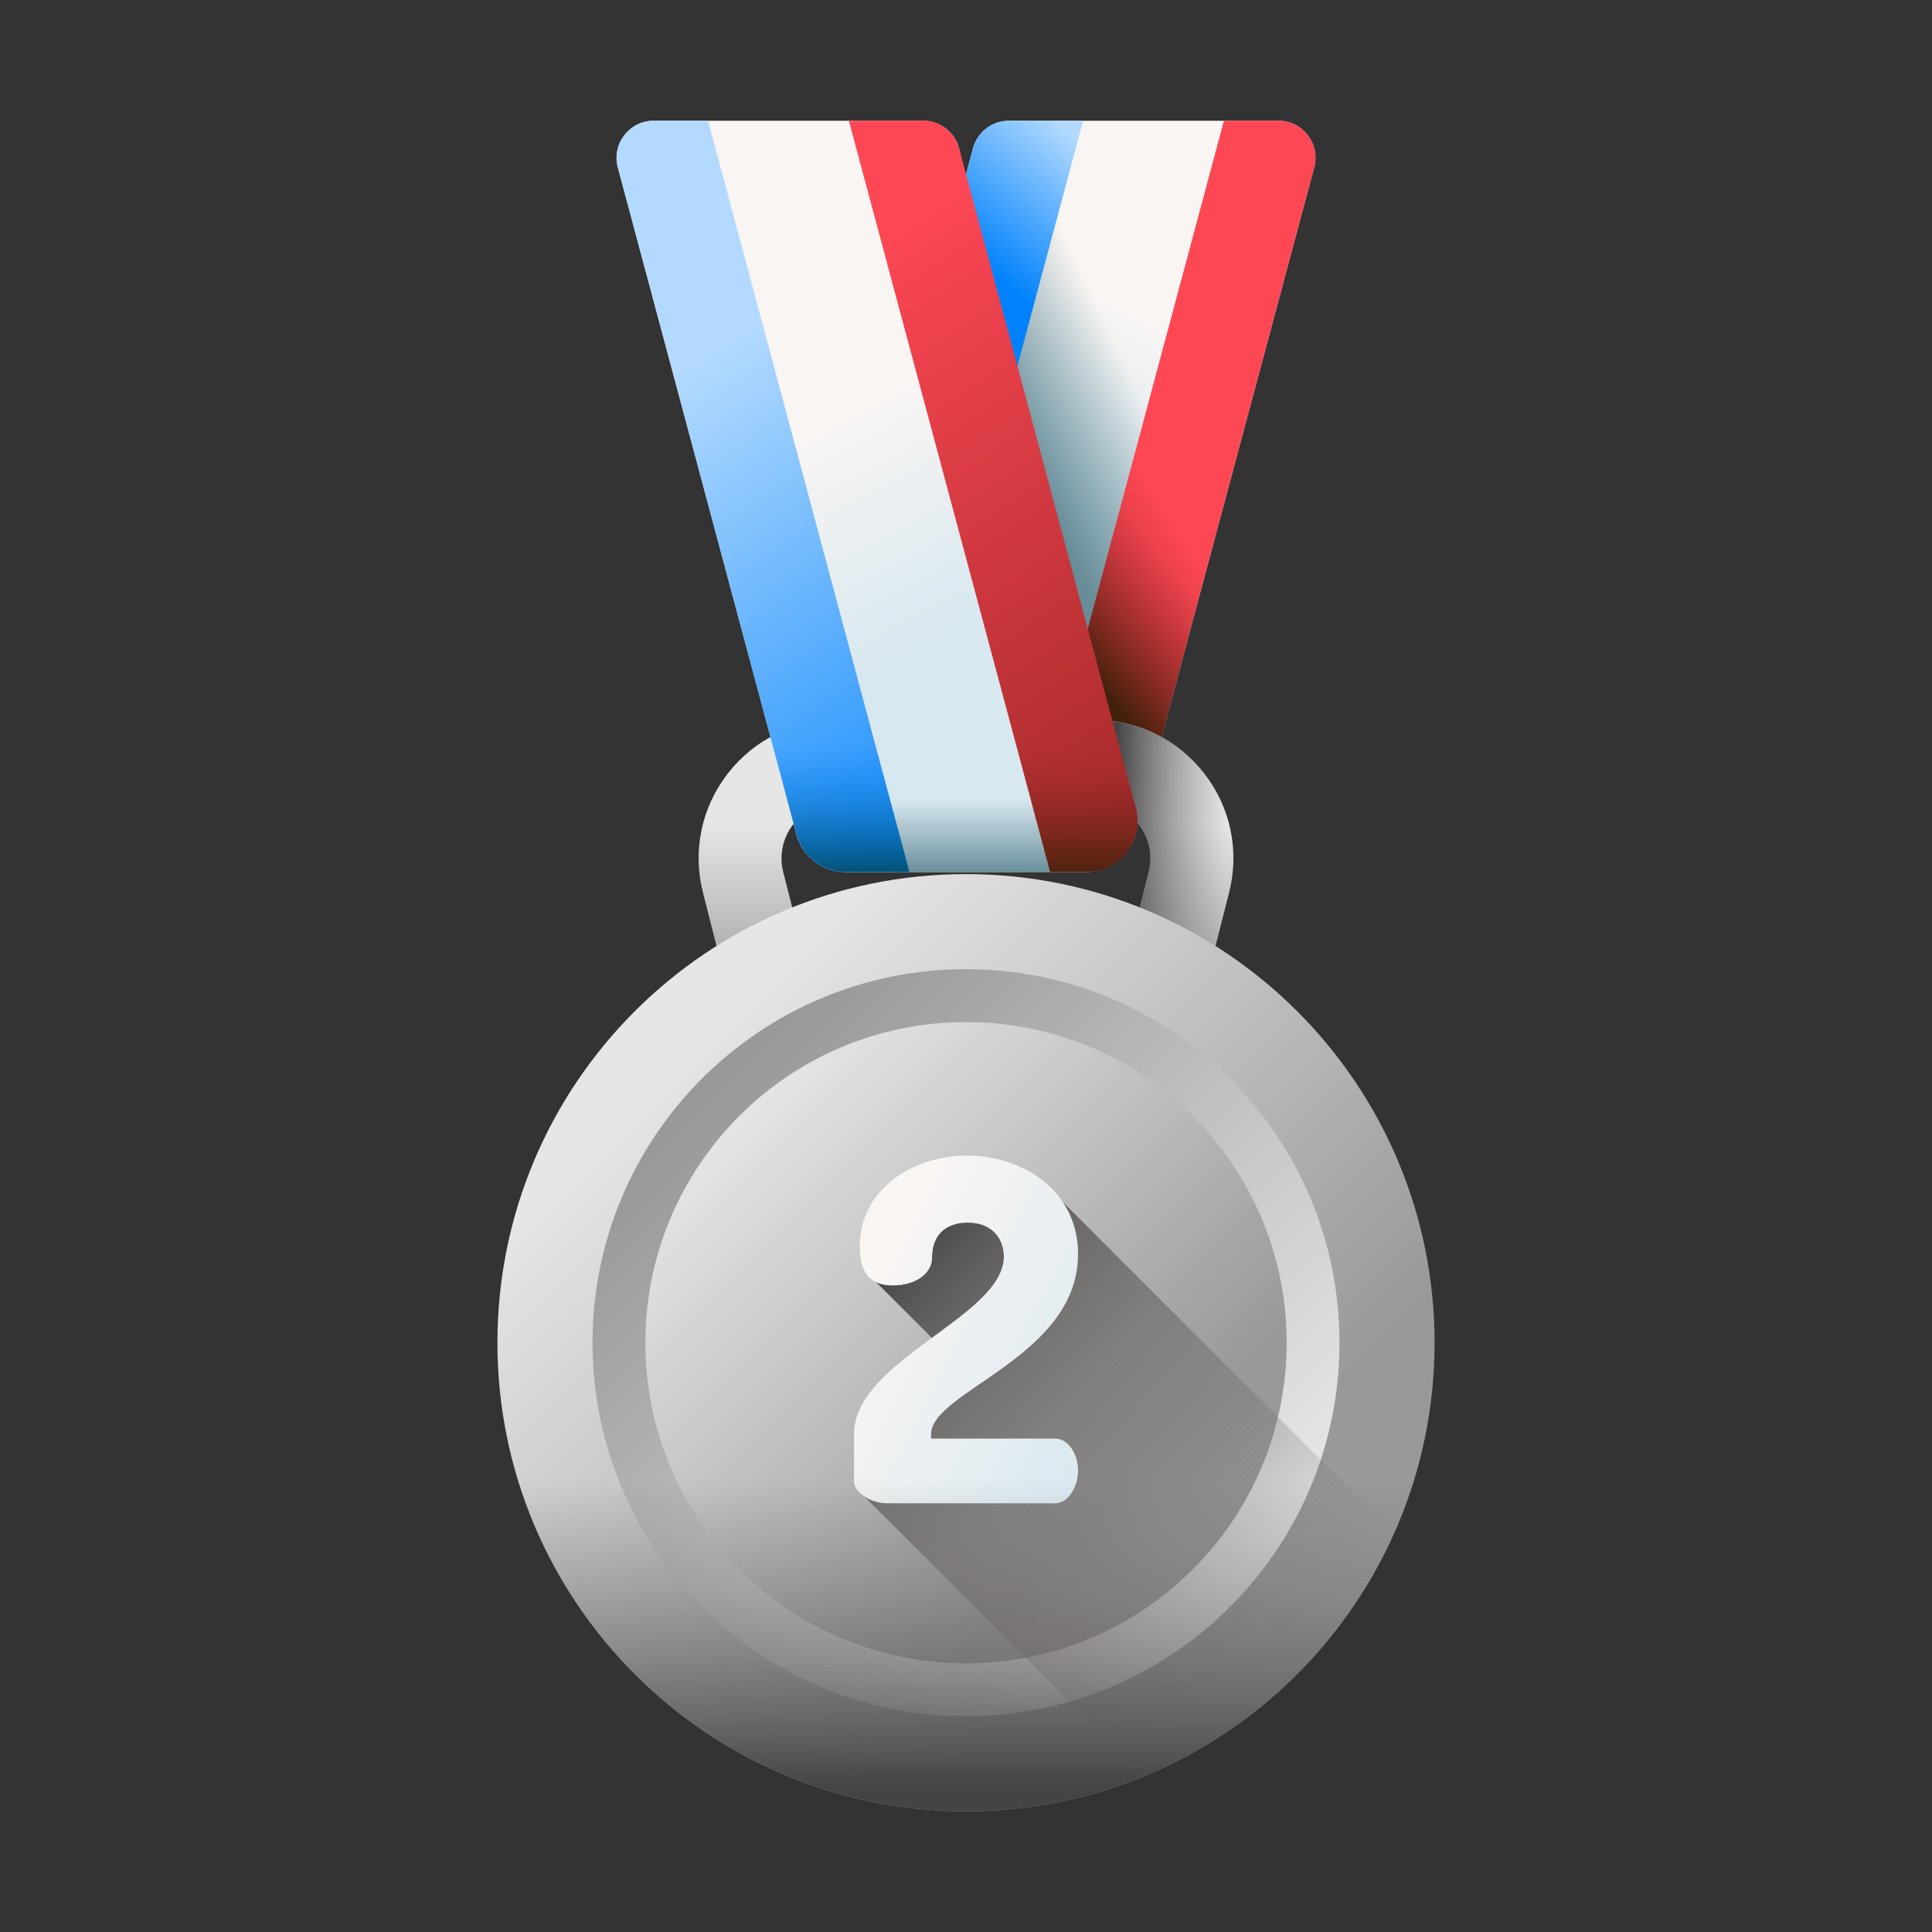
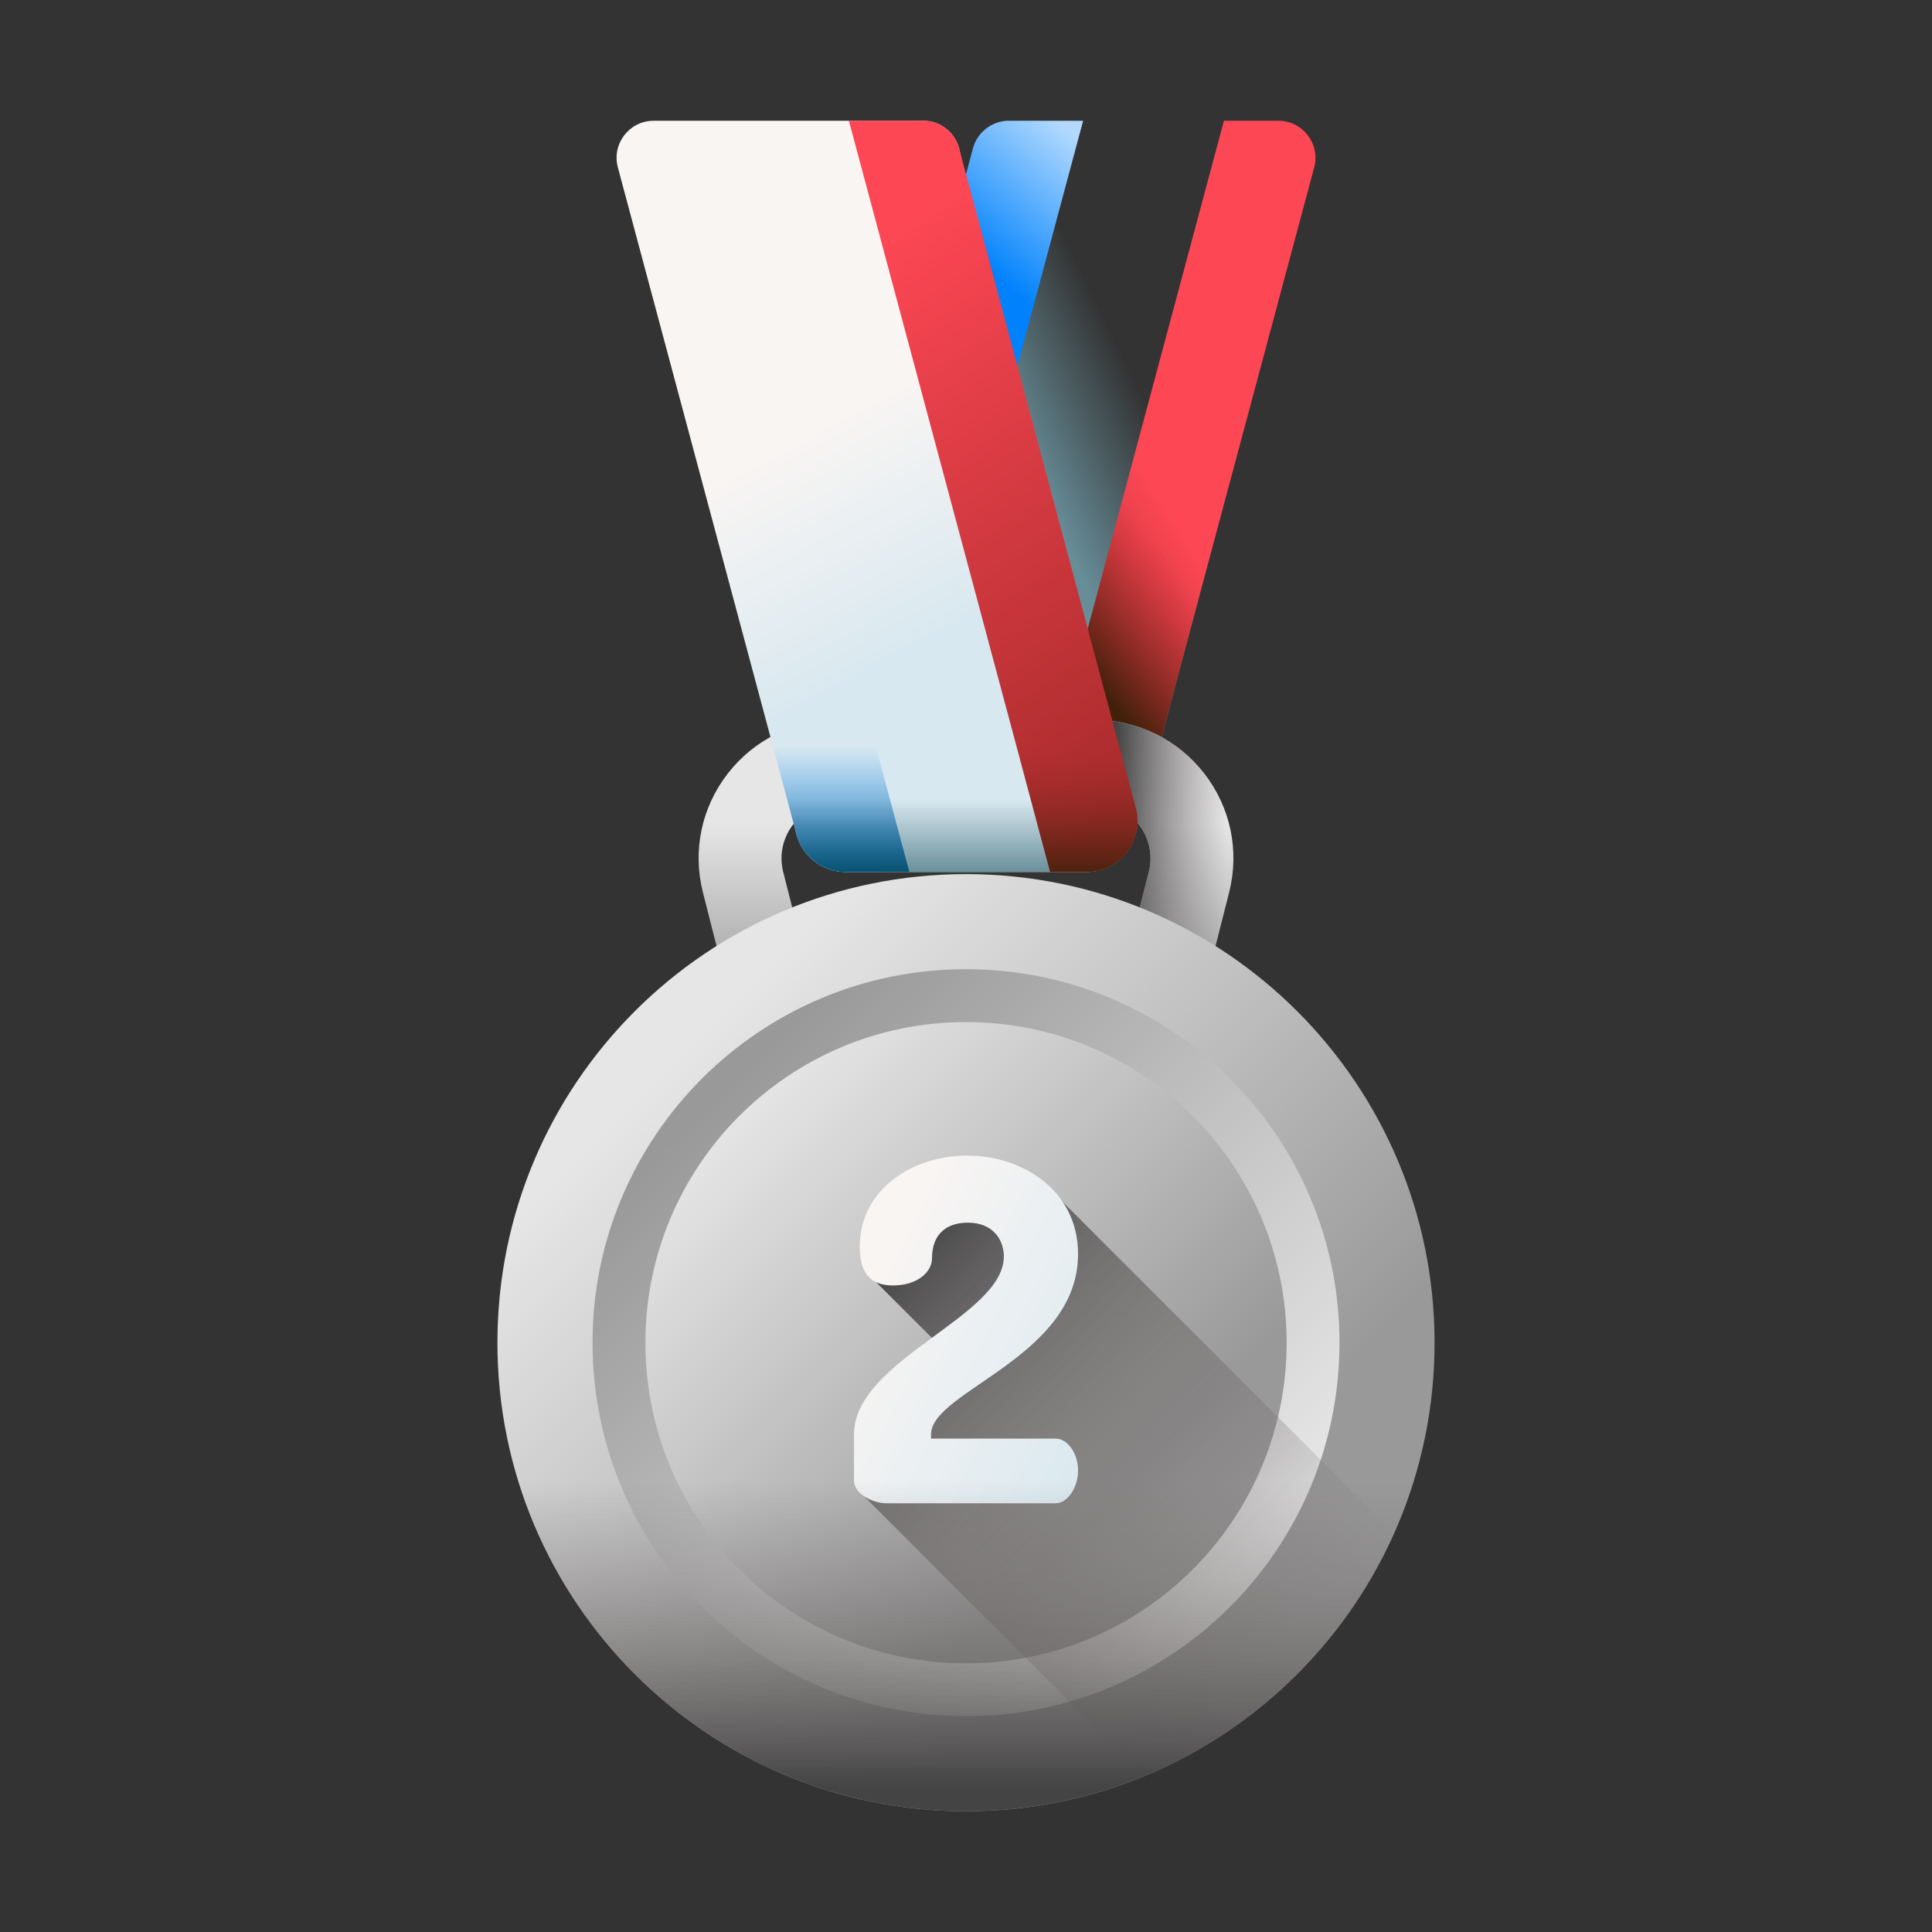
<svg xmlns="http://www.w3.org/2000/svg" width="32" height="32" viewBox="0 0 32 32" fill="none">
  <rect x="0" y="0" width="32" height="32" fill="#333333" stroke="none" />
-   <path d="M17.992 14.442H14.005C13.45 14.442 13.046 13.915 13.189 13.379L16.116 2.456C16.188 2.187 16.432 2 16.71 2H21.174C21.578 2 21.872 2.383 21.767 2.774L18.808 13.816C18.709 14.185 18.375 14.442 17.992 14.442Z" fill="url(#paint0_linear_466_578)" />
  <path d="M21.122 5.182L18.809 13.816C18.709 14.185 18.375 14.442 17.992 14.442H14.005C13.45 14.442 13.046 13.915 13.189 13.378L16.116 2.456C16.188 2.187 16.432 2 16.71 2H17.94L19.779 3.839L21.122 5.182Z" fill="url(#paint1_linear_466_578)" />
  <path d="M21.767 2.774L18.808 13.816C18.709 14.185 18.375 14.442 17.992 14.442H16.939L20.272 2H21.173C21.577 2 21.872 2.383 21.767 2.774Z" fill="url(#paint2_linear_466_578)" />
  <path d="M21.122 5.182L18.808 13.816C18.709 14.185 18.375 14.442 17.992 14.442H16.939L19.779 3.839L21.122 5.182Z" fill="url(#paint3_linear_466_578)" />
  <path d="M16.71 2H17.94L14.606 14.442H14.005C13.45 14.442 13.046 13.915 13.189 13.379L16.116 2.456C16.188 2.187 16.432 2 16.71 2Z" fill="url(#paint4_linear_466_578)" />
  <path d="M18.909 18.387H13.092C12.778 18.387 12.504 18.174 12.427 17.87L11.643 14.783C11.467 14.092 11.618 13.373 12.056 12.81C12.493 12.248 13.153 11.925 13.866 11.925H18.134C18.847 11.925 19.507 12.248 19.945 12.81C20.383 13.373 20.533 14.092 20.358 14.783L19.574 17.87C19.497 18.174 19.223 18.387 18.909 18.387ZM13.626 17.015H18.375L19.027 14.445C19.098 14.168 19.037 13.879 18.861 13.653C18.686 13.427 18.421 13.297 18.134 13.297H13.866C13.58 13.297 13.315 13.427 13.139 13.653C12.963 13.879 12.903 14.168 12.973 14.445L13.626 17.015Z" fill="url(#paint5_linear_466_578)" />
  <path d="M18.134 11.925H17.73V13.297H18.134C18.42 13.297 18.686 13.427 18.861 13.653C19.037 13.879 19.098 14.168 19.027 14.445L18.375 17.015H17.73V18.387H18.909C19.223 18.387 19.497 18.174 19.574 17.87L20.357 14.783C20.533 14.092 20.382 13.373 19.945 12.81C19.507 12.248 18.847 11.925 18.134 11.925Z" fill="url(#paint6_linear_466_578)" />
  <path d="M16 30C20.286 30 23.761 26.525 23.761 22.239C23.761 17.953 20.286 14.478 16 14.478C11.714 14.478 8.239 17.953 8.239 22.239C8.239 26.525 11.714 30 16 30Z" fill="url(#paint7_linear_466_578)" />
  <path d="M16 28.425C19.416 28.425 22.186 25.656 22.186 22.239C22.186 18.823 19.416 16.053 16 16.053C12.584 16.053 9.814 18.823 9.814 22.239C9.814 25.656 12.584 28.425 16 28.425Z" fill="url(#paint8_linear_466_578)" />
  <path d="M16 27.55C18.933 27.55 21.311 25.172 21.311 22.239C21.311 19.306 18.933 16.929 16 16.929C13.067 16.929 10.69 19.306 10.69 22.239C10.69 25.172 13.067 27.55 16 27.55Z" fill="url(#paint9_linear_466_578)" />
  <path d="M14.008 14.442H17.995C18.551 14.442 18.567 13.915 18.424 13.379L15.885 2.456C15.813 2.187 15.569 2 15.291 2H10.827C10.423 2 10.129 2.383 10.234 2.774L13.192 13.816C13.291 14.185 13.626 14.442 14.008 14.442Z" fill="url(#paint10_linear_466_578)" />
  <path d="M13.192 13.816C13.291 14.185 13.626 14.442 14.008 14.442H17.995C18.551 14.442 18.955 13.915 18.811 13.379L17.557 8.698H11.821L13.192 13.816Z" fill="url(#paint11_linear_466_578)" />
-   <path d="M10.233 2.774L13.192 13.816C13.291 14.185 13.626 14.442 14.008 14.442H15.062L11.728 2H10.827C10.423 2 10.129 2.383 10.233 2.774Z" fill="url(#paint12_linear_466_578)" />
  <path d="M15.291 2H14.06L17.394 14.442H17.995C18.551 14.442 18.955 13.915 18.811 13.379L15.885 2.456C15.813 2.187 15.569 2 15.291 2Z" fill="url(#paint13_linear_466_578)" />
  <path d="M18.948 29.42C20.792 28.662 22.281 27.214 23.091 25.397L17.482 19.788H14.971L14.449 21.174L15.657 22.382L14.257 24.729L18.948 29.42Z" fill="url(#paint14_linear_466_578)" />
  <path d="M16.02 19.14C16.934 19.14 17.856 19.715 17.856 20.771C17.856 22.48 15.421 23.04 15.421 23.757V23.828H17.485C17.682 23.828 17.856 24.072 17.856 24.355C17.856 24.639 17.682 24.899 17.485 24.899H14.681C14.46 24.899 14.145 24.749 14.145 24.521V23.757C14.145 22.52 16.627 21.811 16.627 20.81C16.627 20.558 16.469 20.251 16.028 20.251C15.713 20.251 15.437 20.409 15.437 20.842C15.437 21.07 15.193 21.291 14.791 21.291C14.476 21.291 14.24 21.149 14.24 20.653C14.239 19.692 15.122 19.14 16.02 19.14Z" fill="url(#paint15_linear_466_578)" />
  <path d="M8.239 22.238C8.239 26.525 11.714 29.999 16 29.999C20.286 29.999 23.761 26.525 23.761 22.238C23.761 22.208 23.76 22.178 23.76 22.148H8.24C8.24 22.178 8.239 22.208 8.239 22.238Z" fill="url(#paint16_linear_466_578)" />
  <path d="M15.062 14.442H14.008C13.626 14.442 13.291 14.185 13.192 13.816L11.82 8.698H13.523L15.062 14.442Z" fill="url(#paint17_linear_466_578)" />
  <path d="M17.995 14.442H17.394L15.855 8.698H17.557L18.811 13.379C18.955 13.915 18.551 14.442 17.995 14.442Z" fill="url(#paint18_linear_466_578)" />
  <defs>
    <linearGradient id="paint0_linear_466_578" x1="18.83" y1="5.096" x2="17.393" y2="8.292" gradientUnits="userSpaceOnUse">
      <stop stop-color="#F9F5F3" />
      <stop offset="1" stop-color="#D8E8F0" />
    </linearGradient>
    <linearGradient id="paint1_linear_466_578" x1="19.275" y1="7.307" x2="17.298" y2="8.259" gradientUnits="userSpaceOnUse">
      <stop stop-color="#678D98" stop-opacity="0" />
      <stop offset="0.996" stop-color="#678D98" stop-opacity="0.996" />
      <stop offset="1" stop-color="#678D98" />
    </linearGradient>
    <linearGradient id="paint2_linear_466_578" x1="19.21" y1="8.251" x2="16.831" y2="9.788" gradientUnits="userSpaceOnUse">
      <stop stop-color="#FD4755" />
      <stop offset="1" stop-color="#A72B2B" />
    </linearGradient>
    <linearGradient id="paint3_linear_466_578" x1="19.164" y1="9.036" x2="17.444" y2="10.427" gradientUnits="userSpaceOnUse">
      <stop stop-color="#A72B2B" stop-opacity="0" />
      <stop offset="1" stop-color="#42210B" />
    </linearGradient>
    <linearGradient id="paint4_linear_466_578" x1="19.467" y1="3.684" x2="17.747" y2="5.66" gradientUnits="userSpaceOnUse">
      <stop stop-color="#B3DAFE" />
      <stop offset="1" stop-color="#0182FC" />
    </linearGradient>
    <linearGradient id="paint5_linear_466_578" x1="16" y1="13.64" x2="16" y2="16.714" gradientUnits="userSpaceOnUse">
      <stop stop-color="#E6E6E6" />
      <stop offset="1" stop-color="#999999" />
    </linearGradient>
    <linearGradient id="paint6_linear_466_578" x1="20.292" y1="15.224" x2="18.398" y2="15.169" gradientUnits="userSpaceOnUse">
      <stop stop-color="#766E6E" stop-opacity="0" />
      <stop offset="1" stop-color="#444444" />
    </linearGradient>
    <linearGradient id="paint7_linear_466_578" x1="11.215" y1="17.454" x2="19.4" y2="25.639" gradientUnits="userSpaceOnUse">
      <stop stop-color="#E6E6E6" />
      <stop offset="1" stop-color="#999999" />
    </linearGradient>
    <linearGradient id="paint8_linear_466_578" x1="20.018" y1="26.257" x2="11.865" y2="18.104" gradientUnits="userSpaceOnUse">
      <stop stop-color="#E6E6E6" />
      <stop offset="1" stop-color="#999999" />
    </linearGradient>
    <linearGradient id="paint9_linear_466_578" x1="12.139" y1="18.379" x2="18.494" y2="24.734" gradientUnits="userSpaceOnUse">
      <stop stop-color="#E6E6E6" />
      <stop offset="1" stop-color="#999999" />
    </linearGradient>
    <linearGradient id="paint10_linear_466_578" x1="13.848" y1="6.864" x2="15.781" y2="10.442" gradientUnits="userSpaceOnUse">
      <stop stop-color="#F9F5F3" />
      <stop offset="1" stop-color="#D8E8F0" />
    </linearGradient>
    <linearGradient id="paint11_linear_466_578" x1="15.331" y1="13.237" x2="15.331" y2="14.481" gradientUnits="userSpaceOnUse">
      <stop stop-color="#678D98" stop-opacity="0" />
      <stop offset="0.996" stop-color="#678D98" stop-opacity="0.996" />
      <stop offset="1" stop-color="#678D98" />
    </linearGradient>
    <linearGradient id="paint12_linear_466_578" x1="11.268" y1="6.173" x2="16.868" y2="14.518" gradientUnits="userSpaceOnUse">
      <stop stop-color="#B3DAFE" />
      <stop offset="1" stop-color="#0182FC" />
    </linearGradient>
    <linearGradient id="paint13_linear_466_578" x1="13.932" y1="4.385" x2="19.532" y2="12.73" gradientUnits="userSpaceOnUse">
      <stop stop-color="#FD4755" />
      <stop offset="1" stop-color="#A72B2B" />
    </linearGradient>
    <linearGradient id="paint14_linear_466_578" x1="21.16" y1="27.418" x2="14.407" y2="20.967" gradientUnits="userSpaceOnUse">
      <stop stop-color="#766E6E" stop-opacity="0" />
      <stop offset="0.281" stop-color="#716B6B" stop-opacity="0.281" />
      <stop offset="0.571" stop-color="#656060" stop-opacity="0.571" />
      <stop offset="0.864" stop-color="#514F4F" stop-opacity="0.864" />
      <stop offset="1" stop-color="#444444" />
    </linearGradient>
    <linearGradient id="paint15_linear_466_578" x1="14.339" y1="21.407" x2="18.731" y2="23.659" gradientUnits="userSpaceOnUse">
      <stop stop-color="#F9F5F3" />
      <stop offset="1" stop-color="#D8E8F0" />
    </linearGradient>
    <linearGradient id="paint16_linear_466_578" x1="16" y1="24.509" x2="16" y2="29.603" gradientUnits="userSpaceOnUse">
      <stop stop-color="#766E6E" stop-opacity="0" />
      <stop offset="0.281" stop-color="#716B6B" stop-opacity="0.281" />
      <stop offset="0.571" stop-color="#656060" stop-opacity="0.571" />
      <stop offset="0.864" stop-color="#514F4F" stop-opacity="0.864" />
      <stop offset="1" stop-color="#444444" />
    </linearGradient>
    <linearGradient id="paint17_linear_466_578" x1="13.441" y1="12.358" x2="13.441" y2="14.555" gradientUnits="userSpaceOnUse">
      <stop stop-color="#0182FC" stop-opacity="0" />
      <stop offset="1" stop-color="#024C67" />
    </linearGradient>
    <linearGradient id="paint18_linear_466_578" x1="17.348" y1="12.358" x2="17.348" y2="14.555" gradientUnits="userSpaceOnUse">
      <stop stop-color="#A72B2B" stop-opacity="0" />
      <stop offset="1" stop-color="#42210B" />
    </linearGradient>
  </defs>
</svg>